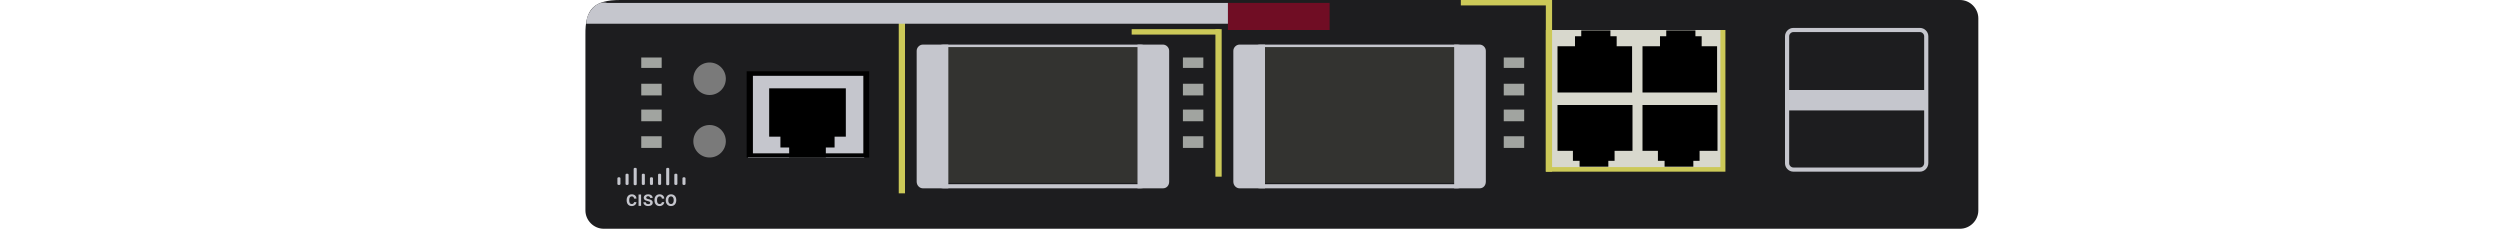
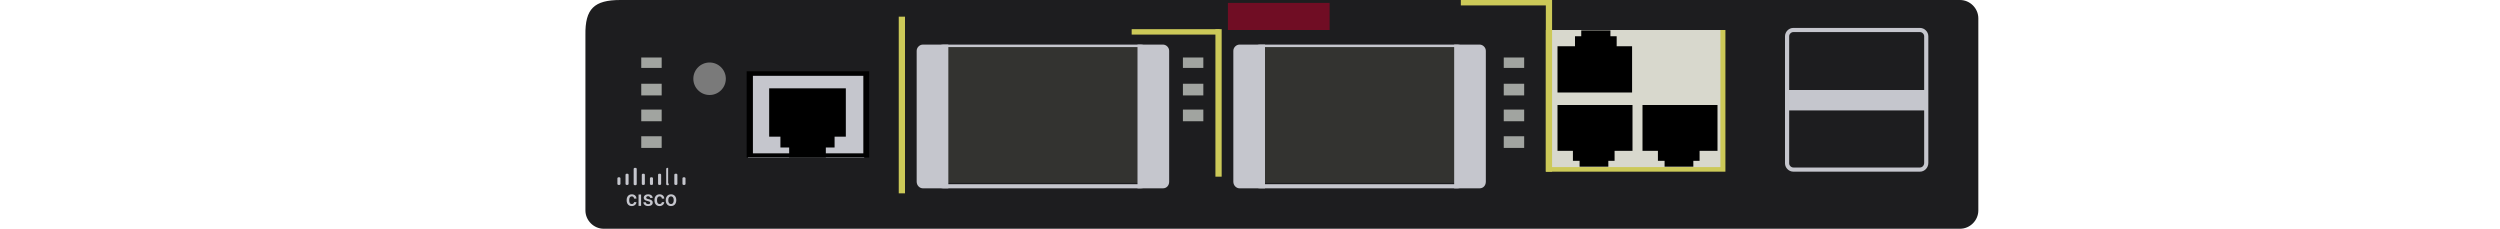
<svg xmlns="http://www.w3.org/2000/svg" version="1.1" id="Cisco_Catalyst_Blade_Switch_3125G_for_HP" x="0px" y="0px" viewBox="0 0 600 55" style="enable-background:new 0 0 600 55;" xml:space="preserve">
  <style type="text/css">
	.st0{fill:#1D1D1F;}
	.st1{fill:#7A7A7A;}
	.st2{fill:none;}
	.st3{fill:#A1A4A0;}
	.st4{fill:#CCC958;}
	.st5{fill:#D8D8CD;}
	.st6{fill:#C5C6CD;}
	.st7{fill:none;stroke:#C5C6CD;stroke-miterlimit:10;}
	.st8{fill:#333330;}
	.st9{fill:#700D24;}
</style>
  <path class="st0" d="M148.9,0h321.5c2.4,0,4.4,2,4.4,4.4V50.5  c0,2.4-2,4.4-4.4,4.4h-325.5c-2.4,0-4.4-2-4.4-4.4V8.4  C140.4,2.1,142.6,0,148.9,0z" />
  <circle class="st1" cx="170.3" cy="18.9" r="3.9" />
-   <circle class="st1" cx="170.3" cy="33.9" r="3.9" />
  <rect y="0" class="st2" width="600" height="55" />
  <rect x="153.9" y="13.8" class="st3" width="4.9" height="2.5" />
  <rect x="153.9" y="20.1" class="st3" width="4.9" height="2.8" />
  <rect x="153.9" y="26.3" class="st3" width="4.9" height="2.8" />
  <rect x="153.9" y="32.7" class="st3" width="4.9" height="2.8" />
  <rect x="283.9" y="13.8" class="st3" width="4.9" height="2.5" />
  <rect x="283.9" y="20.1" class="st3" width="4.9" height="2.8" />
  <rect x="283.9" y="26.3" class="st3" width="4.9" height="2.8" />
-   <rect x="283.9" y="32.7" class="st3" width="4.9" height="2.8" />
  <rect x="360.9" y="13.8" class="st3" width="4.9" height="2.5" />
  <rect x="360.9" y="20.1" class="st3" width="4.9" height="2.8" />
  <rect x="360.9" y="26.3" class="st3" width="4.9" height="2.8" />
  <rect x="360.9" y="32.7" class="st3" width="4.9" height="2.8" />
  <rect x="371" y="7.2" class="st4" width="43.1" height="34" />
  <g>
    <g>
      <rect x="372.2" y="7.2" class="st5" width="40.7" height="32.9" />
    </g>
    <polygon points="397.9,36.2 397.9,38.6 399.5,38.6 399.5,40 406.4,40 406.4,38.6    407.9,38.6 407.9,36.2 412.2,36.2 412.2,25.2 394.2,25.2    394.2,36.2  " />
-     <polygon points="408.4,11.1 408.4,8.7 406.9,8.7 406.9,7.3    399.9,7.3 399.9,8.7 398.4,8.7 398.4,11.1 394.2,11.1    394.2,22.2 412.1,22.2 412.1,11.1  " />
  </g>
  <g>
    <polygon points="377.5,36.2 377.5,38.6 379.1,38.6 379.1,40 386,40 386,38.6    387.5,38.6 387.5,36.2 391.8,36.2 391.8,25.2 373.8,25.2 373.8,36.2     " />
    <polygon points="388,11.1 388,8.7 386.5,8.7 386.5,7.3 379.5,7.3 379.5,8.7 378,8.7    378,11.1 373.8,11.1 373.8,22.2 391.7,22.2 391.7,11.1  " />
  </g>
  <g>
    <rect x="179.5" y="18.2" class="st6" width="27.9" height="19.7" />
    <g>
      <path d="M208.6,17.1v20.7h-29.4V17.1H208.6z M207.2,36.8V18.1h-26.5    v18.7C180.7,36.8,207.2,36.8,207.2,36.8z" />
    </g>
    <polygon points="184.6,32.8 187.3,32.8 187.3,35.4 189.4,35.4    189.4,37.8 198.2,37.8 198.2,35.4 200.3,35.4 200.3,32.8    203,32.8 203,21.2 184.6,21.2  " />
  </g>
  <path class="st7" d="M460.8,40.7h-30.4c-0.8,0-1.5-0.7-1.5-1.5v-30.5  c0-0.8,0.7-1.5,1.5-1.5h30.4c0.8,0,1.5,0.7,1.5,1.5v30.4  C462.3,40,461.6,40.7,460.8,40.7z" />
  <path class="st7" d="M349.8,44.7h-47.4c-0.8,0-1.5-0.7-1.5-1.5v-30.5  c0-0.8,0.7-1.5,1.5-1.5h47.4c0.8,0,1.5,0.7,1.5,1.5v30.4  C351.3,44,350.6,44.7,349.8,44.7z" />
  <rect x="428.8" y="21.6" class="st6" width="33.5" height="4.9" />
  <rect x="300.8" y="11.3" class="st8" width="52.8" height="32.6" />
  <path class="st6" d="M355.1,45.2H349v-34.5h6.1c0.8,0,1.5,0.7,1.5,1.5v31.4  C356.6,44.5,356,45.2,355.1,45.2z" />
  <path class="st6" d="M297.5,45.2h6.1v-34.5H297.5c-0.8,0-1.5,0.7-1.5,1.5v31.4  C296,44.5,296.7,45.2,297.5,45.2z" />
  <rect x="291.7" y="7" class="st4" width="1.5" height="35.4" />
  <path class="st7" d="M273.8,44.7h-47.4c-0.8,0-1.5-0.7-1.5-1.5v-30.5  c0-0.8,0.7-1.5,1.5-1.5h47.4c0.8,0,1.5,0.7,1.5,1.5v30.4  C275.3,44,274.6,44.7,273.8,44.7z" />
  <rect x="224.8" y="11.3" class="st8" width="52.8" height="32.6" />
  <path class="st6" d="M279.1,45.2H273v-34.5h6.1c0.8,0,1.5,0.7,1.5,1.5v31.4  C280.6,44.5,280,45.2,279.1,45.2z" />
  <path class="st6" d="M221.5,45.2h6.1v-34.5H221.5c-0.8,0-1.5,0.7-1.5,1.5v31.4  C220,44.5,220.7,45.2,221.5,45.2z" />
  <rect x="215.7" y="4" class="st4" width="1.5" height="42.4" />
  <rect x="371" y="0" class="st4" width="1.5" height="41.2" />
  <rect x="350.6" y="0" class="st4" width="21.1" height="1.3" />
  <rect x="271.6" y="7" class="st4" width="21.1" height="1.3" />
  <rect x="294.7" y="0.7" class="st9" width="24.4" height="6.5" />
-   <path class="st6" d="M140.7,5.7h154v-5h-149  C143.3,0,140.7,2.9,140.7,5.7L140.7,5.7z" />
  <g>
    <g>
      <g>
        <path class="st6" d="M151.633,48.969c0.152,0,0.279-0.045,0.38-0.133     c0.1-0.089,0.154-0.199,0.161-0.33h0.576     c-0.007,0.17-0.06,0.328-0.158,0.475c-0.099,0.147-0.233,0.263-0.403,0.349     c-0.169,0.086-0.352,0.128-0.548,0.128c-0.381,0-0.683-0.123-0.907-0.37     c-0.223-0.246-0.334-0.587-0.334-1.021v-0.063c0-0.414,0.111-0.746,0.332-0.995     c0.222-0.249,0.524-0.374,0.906-0.374c0.324,0,0.588,0.094,0.792,0.283     c0.204,0.189,0.311,0.437,0.321,0.744h-0.576     c-0.007-0.156-0.06-0.285-0.16-0.385c-0.1-0.101-0.227-0.151-0.382-0.151     c-0.198,0-0.35,0.072-0.458,0.215c-0.108,0.144-0.162,0.361-0.164,0.653v0.099     c0,0.295,0.053,0.515,0.16,0.661C151.278,48.896,151.431,48.969,151.633,48.969z" />
        <path class="st6" d="M153.863,49.407h-0.612v-2.723h0.612V49.407z" />
        <path class="st6" d="M156.056,48.667c0-0.109-0.045-0.192-0.135-0.249     c-0.09-0.057-0.239-0.108-0.447-0.151c-0.208-0.044-0.382-0.099-0.521-0.166     c-0.305-0.147-0.458-0.361-0.458-0.642c0-0.235,0.099-0.431,0.297-0.589     c0.198-0.158,0.45-0.237,0.755-0.237c0.325,0,0.588,0.081,0.789,0.242     c0.201,0.161,0.301,0.37,0.301,0.627h-0.612c0-0.118-0.044-0.215-0.13-0.294     c-0.087-0.078-0.203-0.117-0.347-0.117c-0.135,0-0.244,0.031-0.329,0.093     c-0.084,0.062-0.127,0.145-0.127,0.249c0,0.094,0.039,0.167,0.118,0.219     c0.078,0.052,0.238,0.105,0.478,0.157c0.24,0.053,0.429,0.116,0.565,0.189     c0.137,0.073,0.239,0.161,0.305,0.263c0.066,0.102,0.099,0.227,0.099,0.373     c0,0.245-0.102,0.443-0.304,0.595c-0.203,0.152-0.469,0.228-0.798,0.228     c-0.223,0-0.422-0.04-0.596-0.121c-0.175-0.081-0.31-0.191-0.408-0.332     c-0.097-0.141-0.146-0.293-0.146-0.456h0.594     c0.008,0.144,0.063,0.255,0.164,0.333c0.1,0.078,0.234,0.117,0.4,0.117     c0.161,0,0.283-0.031,0.367-0.092C156.014,48.846,156.056,48.766,156.056,48.667z" />
        <path class="st6" d="M158.308,48.969c0.152,0,0.279-0.045,0.38-0.133     c0.1-0.089,0.154-0.199,0.161-0.33h0.576     c-0.007,0.17-0.06,0.328-0.158,0.475c-0.099,0.147-0.233,0.263-0.403,0.349     c-0.169,0.086-0.352,0.128-0.548,0.128c-0.381,0-0.683-0.123-0.907-0.37     c-0.223-0.246-0.334-0.587-0.334-1.021v-0.063c0-0.414,0.111-0.746,0.332-0.995     c0.222-0.249,0.524-0.374,0.906-0.374c0.324,0,0.588,0.094,0.792,0.283     c0.204,0.189,0.311,0.437,0.321,0.744h-0.576     c-0.007-0.156-0.06-0.285-0.16-0.385c-0.1-0.101-0.227-0.151-0.382-0.151     c-0.198,0-0.35,0.072-0.458,0.215c-0.108,0.144-0.162,0.361-0.164,0.653v0.099     c0,0.295,0.053,0.515,0.16,0.661C157.953,48.896,158.107,48.969,158.308,48.969z" />
        <path class="st6" d="M159.774,48.02c0-0.267,0.053-0.507,0.158-0.721     c0.105-0.214,0.254-0.379,0.446-0.493c0.191-0.115,0.411-0.173,0.66-0.173     c0.367,0,0.666,0.118,0.895,0.355c0.229,0.237,0.353,0.55,0.371,0.941     l0.002,0.144c0,0.269-0.051,0.508-0.155,0.72     c-0.103,0.212-0.251,0.375-0.443,0.491c-0.192,0.115-0.414,0.173-0.666,0.173     c-0.385,0-0.692-0.128-0.923-0.384c-0.231-0.256-0.346-0.597-0.346-1.023V48.02z      M160.385,48.073c0,0.28,0.058,0.5,0.174,0.658     c0.115,0.158,0.277,0.238,0.483,0.238s0.367-0.081,0.482-0.242     c0.115-0.161,0.172-0.397,0.172-0.707c0-0.275-0.059-0.493-0.177-0.655     c-0.118-0.161-0.279-0.242-0.482-0.242c-0.2,0-0.359,0.08-0.476,0.238     S160.385,47.758,160.385,48.073z" />
      </g>
    </g>
    <path class="st6" d="M148.641,44.386h-0.197c-0.148,0-0.269-0.12-0.269-0.269v-1.299   c0-0.148,0.12-0.269,0.269-0.269h0.197c0.148,0,0.269,0.12,0.269,0.269v1.299   C148.91,44.266,148.789,44.386,148.641,44.386z" />
    <path class="st6" d="M150.593,44.386h-0.197c-0.148,0-0.269-0.12-0.269-0.269v-2.157   c0-0.148,0.12-0.269,0.269-0.269h0.197c0.148,0,0.269,0.12,0.269,0.269v2.157   C150.862,44.266,150.741,44.386,150.593,44.386z" />
    <path class="st6" d="M152.545,44.447h-0.197c-0.148,0-0.269-0.12-0.269-0.269v-3.626   c0-0.148,0.12-0.269,0.269-0.269h0.197c0.148,0,0.269,0.12,0.269,0.269v3.626   C152.814,44.327,152.693,44.447,152.545,44.447z" />
    <path class="st6" d="M156.449,44.386h-0.197c-0.148,0-0.269-0.12-0.269-0.269v-1.299   c0-0.148,0.12-0.269,0.269-0.269h0.197c0.148,0,0.269,0.12,0.269,0.269v1.299   C156.717,44.266,156.597,44.386,156.449,44.386z" />
    <path class="st6" d="M164.256,44.386h-0.197c-0.148,0-0.269-0.12-0.269-0.269v-1.299   c0-0.148,0.12-0.269,0.269-0.269h0.197c0.148,0,0.269,0.12,0.269,0.269v1.299   C164.525,44.266,164.405,44.386,164.256,44.386z" />
    <path class="st6" d="M158.401,44.386h-0.197c-0.148,0-0.269-0.12-0.269-0.269v-2.157   c0-0.148,0.12-0.269,0.269-0.269h0.197c0.148,0,0.269,0.12,0.269,0.269v2.157   C158.669,44.266,158.549,44.386,158.401,44.386z" />
    <path class="st6" d="M162.304,44.386h-0.197c-0.148,0-0.269-0.12-0.269-0.269v-2.157   c0-0.148,0.12-0.269,0.269-0.269h0.197c0.148,0,0.269,0.12,0.269,0.269v2.157   C162.573,44.266,162.453,44.386,162.304,44.386z" />
-     <path class="st6" d="M160.352,44.447h-0.197c-0.148,0-0.269-0.12-0.269-0.269v-3.626   c0-0.148,0.12-0.269,0.269-0.269h0.197c0.148,0,0.269,0.12,0.269,0.269v3.626   C160.621,44.327,160.501,44.447,160.352,44.447z" />
+     <path class="st6" d="M160.352,44.447h-0.197c-0.148,0-0.269-0.12-0.269-0.269v-3.626   c0-0.148,0.12-0.269,0.269-0.269h0.197v3.626   C160.621,44.327,160.501,44.447,160.352,44.447z" />
    <path class="st6" d="M154.497,44.386h-0.197c-0.148,0-0.269-0.12-0.269-0.269v-2.157   c0-0.148,0.12-0.269,0.269-0.269h0.197c0.148,0,0.269,0.12,0.269,0.269v2.157   C154.765,44.266,154.645,44.386,154.497,44.386z" />
  </g>
</svg>